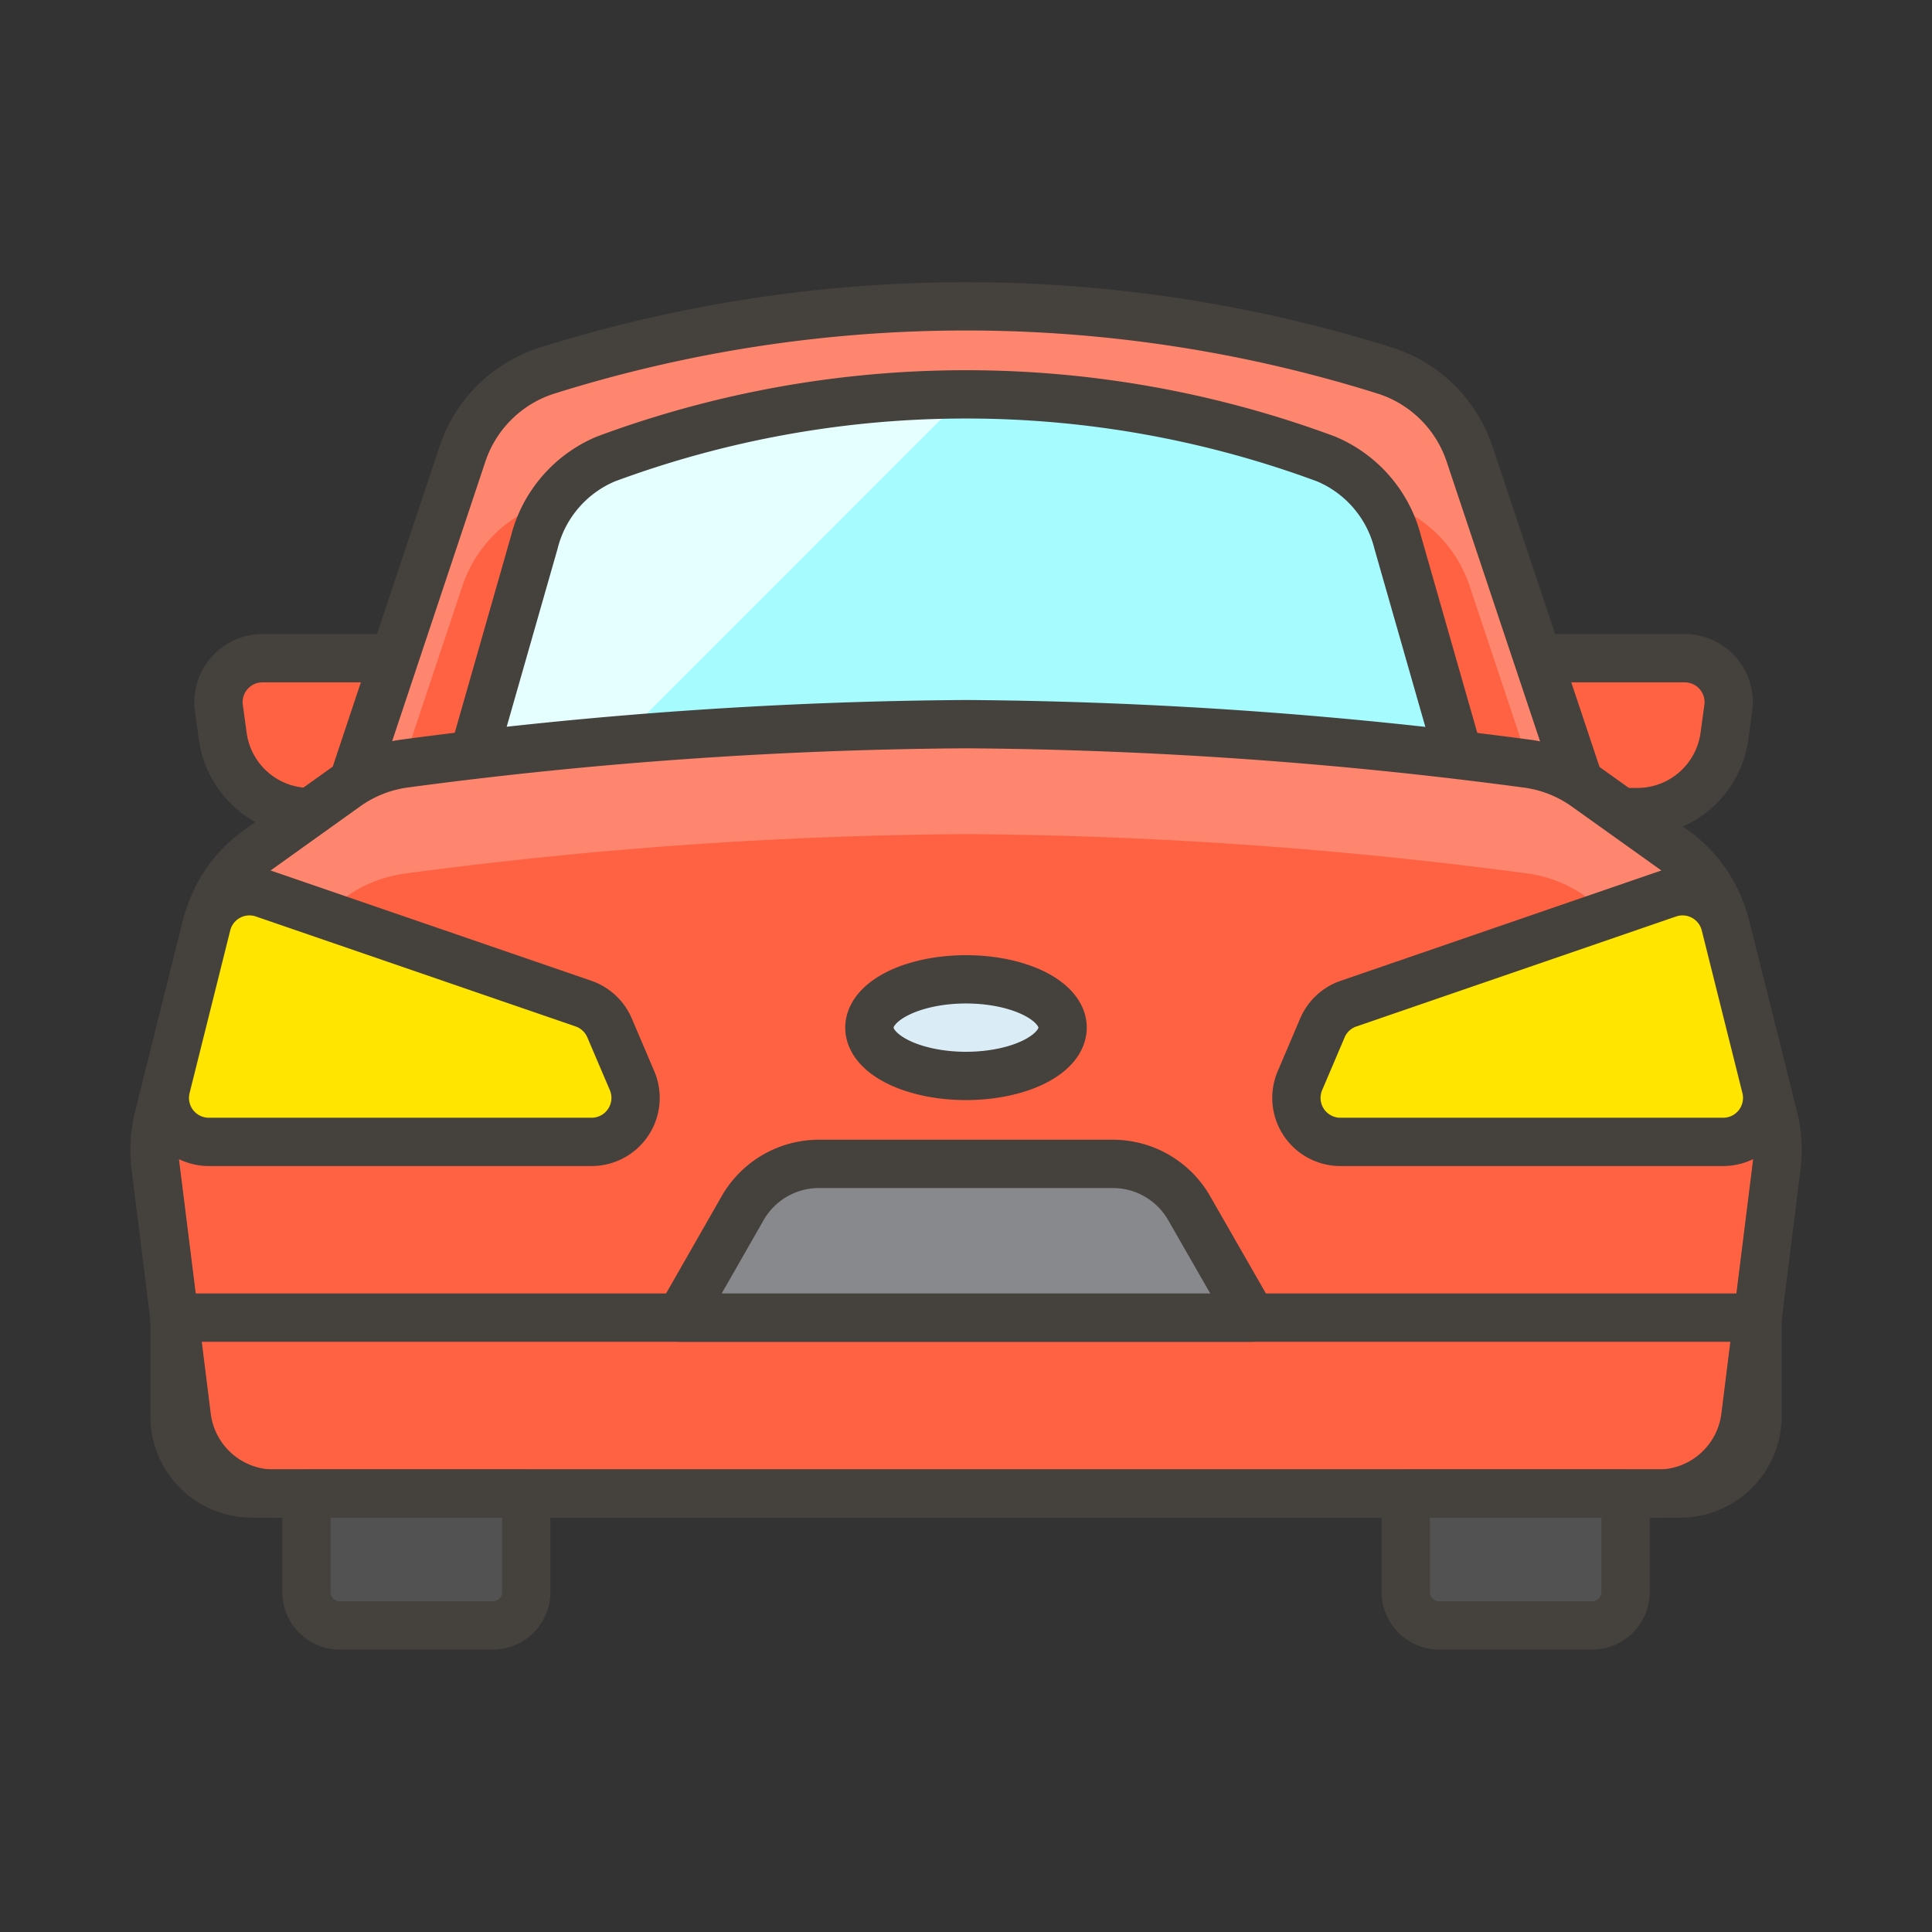
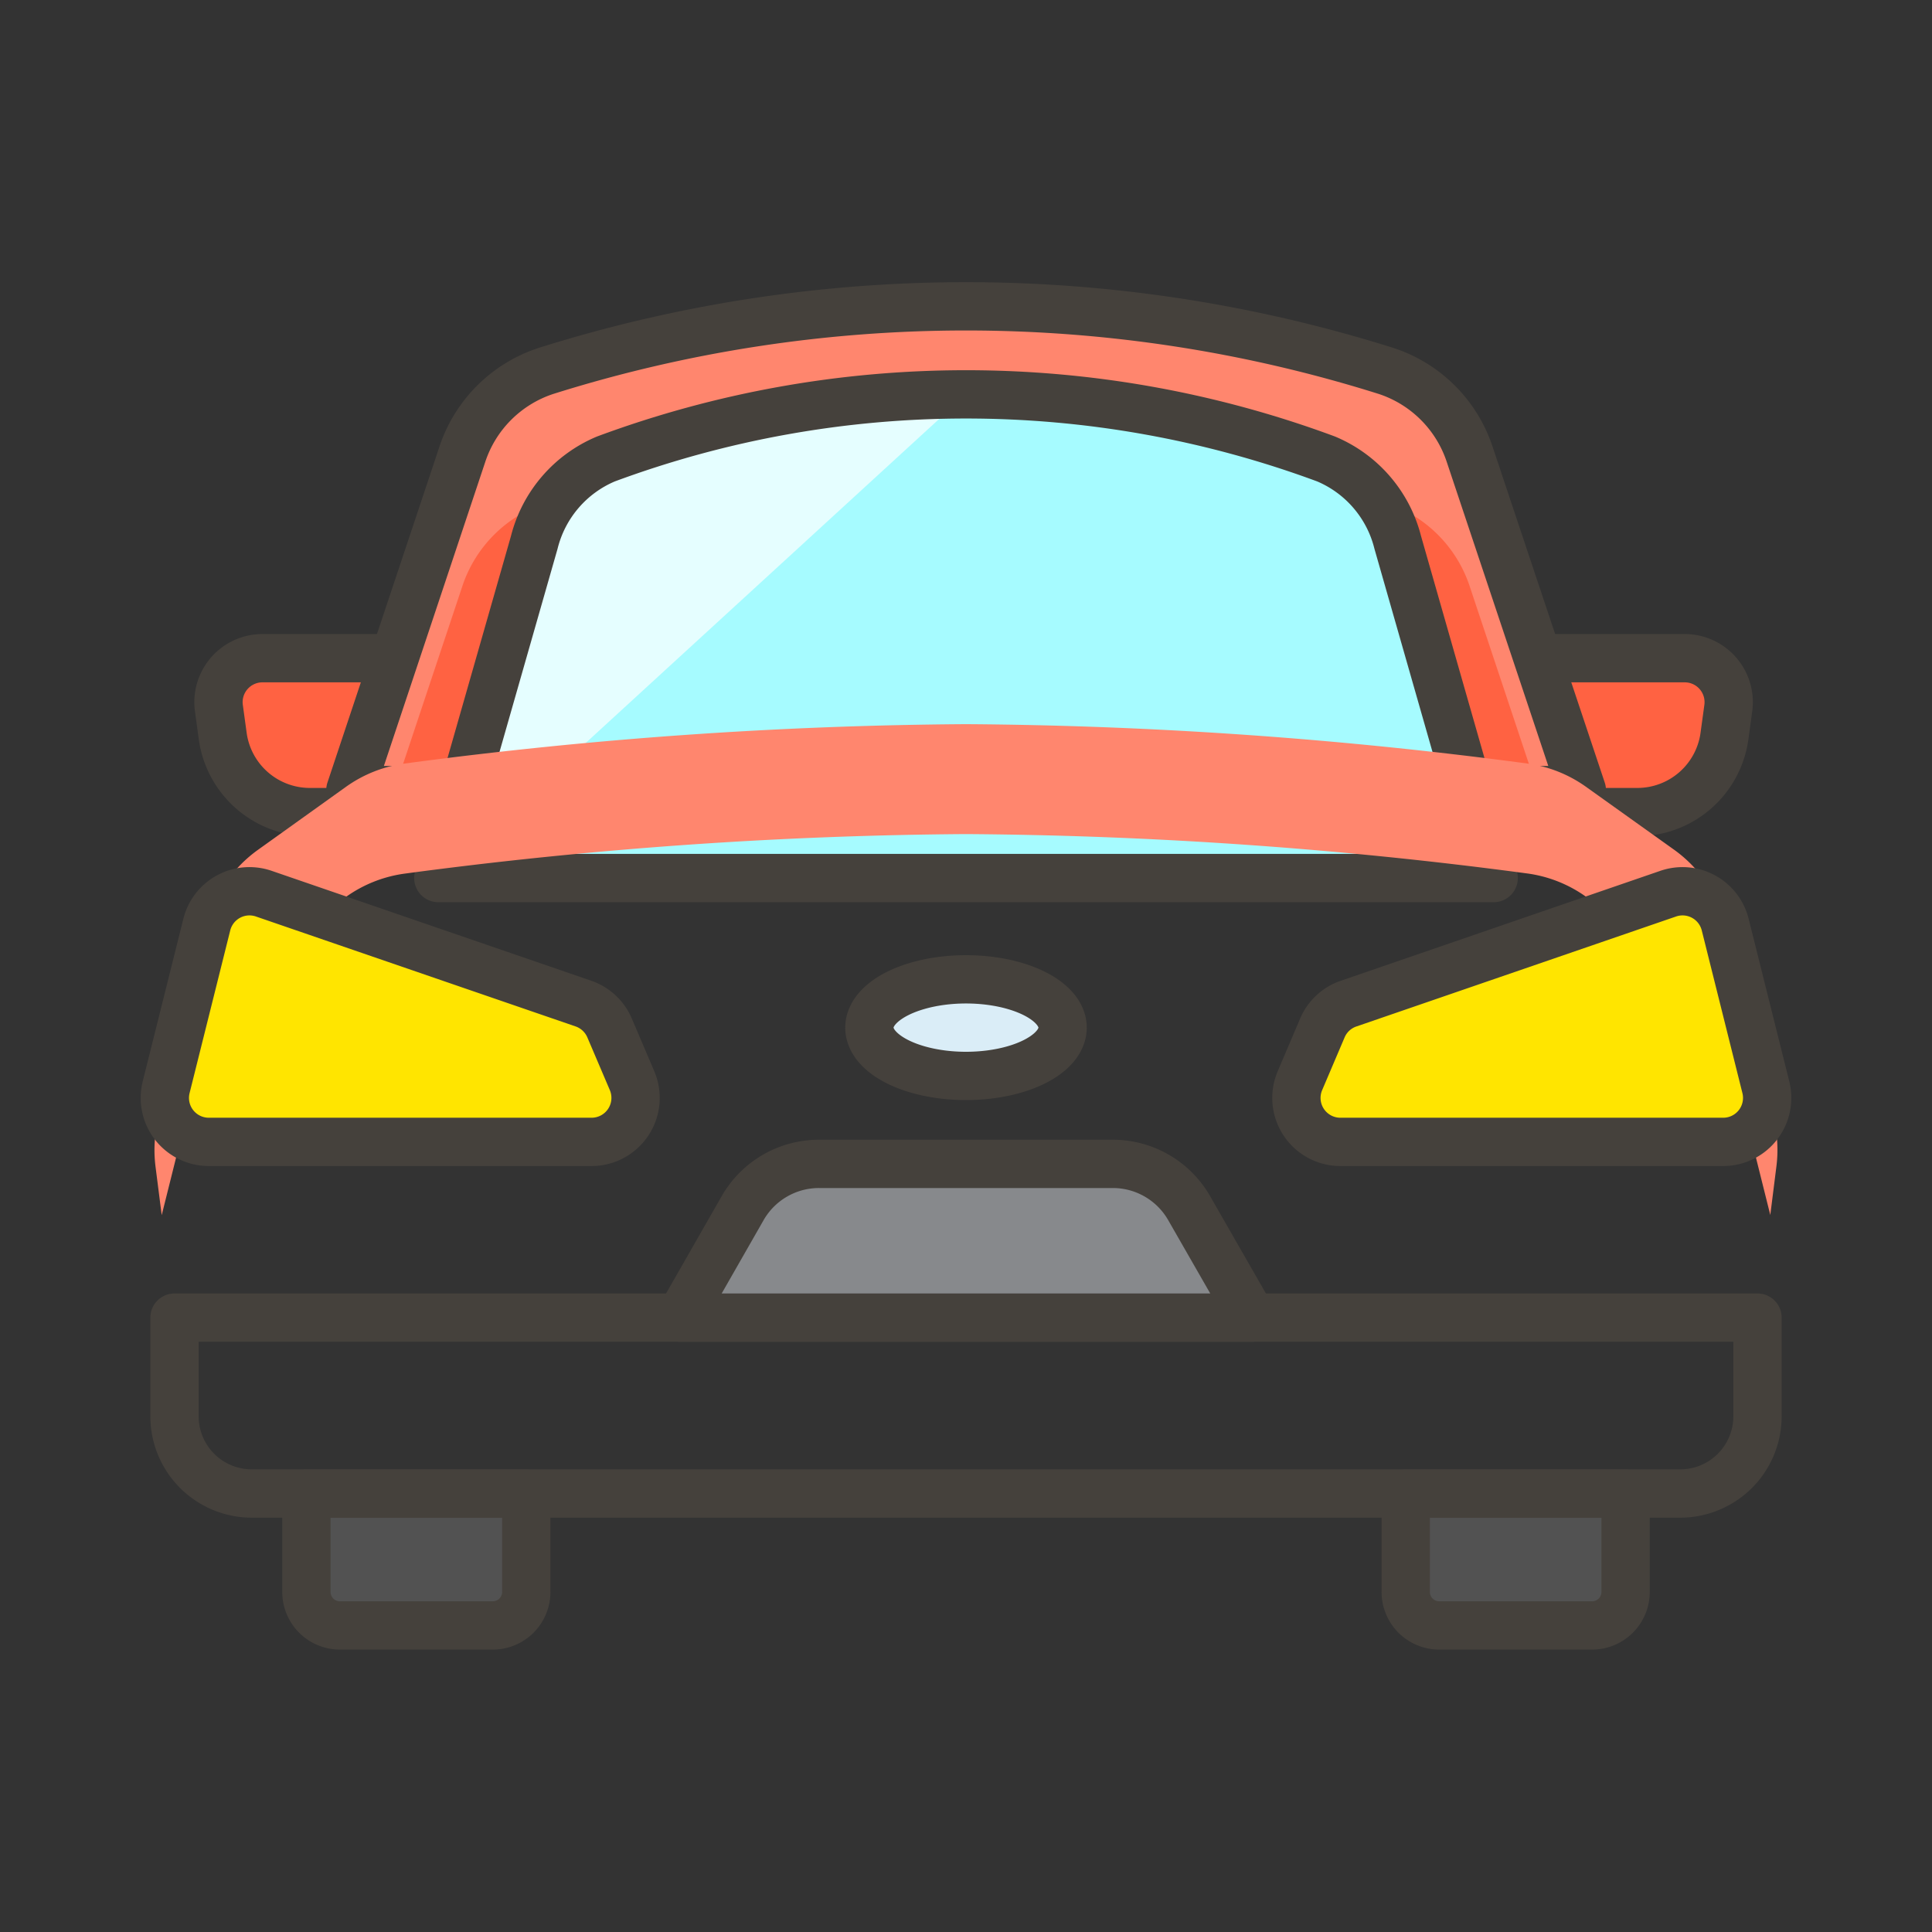
<svg xmlns="http://www.w3.org/2000/svg" viewBox="0 0 50 50">
  <rect x="0" y="0" width="50" height="50" fill="#333333" stroke="none" />
  <path d="M42.372 21.017h-2.578v-3.983H43.6a1.138 1.138 0 0 1 1.127 1.3l-.1.73a2.276 2.276 0 0 1-2.255 1.953zm-34.349 0H10.6v-3.983H6.793a1.138 1.138 0 0 0-1.127 1.3l.1.73a2.277 2.277 0 0 0 2.257 1.953z" stroke="#45413c" stroke-linecap="round" stroke-linejoin="round" stroke-width="1.25" fill="#ff6242" />
  <path d="m38.037 11.764 2.9 8.684H9.068l2.895-8.684A3.39 3.39 0 0 1 14.128 9.6a36.183 36.183 0 0 1 21.744 0 3.39 3.39 0 0 1 2.165 2.164z" fill="#ff6242" />
  <path d="M11.963 15.178a3.39 3.39 0 0 1 2.165-2.162 36.183 36.183 0 0 1 21.744 0 3.39 3.39 0 0 1 2.165 2.162l1.757 5.27h1.138l-2.9-8.684a3.39 3.39 0 0 0-2.16-2.164 36.183 36.183 0 0 0-21.744 0 3.39 3.39 0 0 0-2.165 2.162l-2.895 8.686h1.138z" fill="#ff866e" />
  <path d="m38.037 11.764 2.9 8.684H9.068l2.895-8.684A3.39 3.39 0 0 1 14.128 9.6a36.183 36.183 0 0 1 21.744 0 3.39 3.39 0 0 1 2.165 2.164z" fill="none" stroke="#45413c" stroke-linecap="round" stroke-linejoin="round" stroke-width="1.25" />
  <path d="m36.174 14.04 2.482 8.684H11.344l2.482-8.684a3.183 3.183 0 0 1 1.855-2.162 26.806 26.806 0 0 1 18.638 0 3.183 3.183 0 0 1 1.855 2.162z" fill="#a6fbff" />
-   <path d="M25 10.206a26.746 26.746 0 0 0-9.319 1.672 3.185 3.185 0 0 0-1.855 2.162l-2.482 8.684h1.138z" fill="#e5feff" />
+   <path d="M25 10.206a26.746 26.746 0 0 0-9.319 1.672 3.185 3.185 0 0 0-1.855 2.162l-2.482 8.684z" fill="#e5feff" />
  <path d="m36.174 14.04 2.482 8.684H11.344l2.482-8.684a3.183 3.183 0 0 1 1.855-2.162 26.806 26.806 0 0 1 18.638 0 3.183 3.183 0 0 1 1.855 2.162z" fill="none" stroke="#45413c" stroke-linecap="round" stroke-linejoin="round" stroke-width="1.25" />
-   <path d="M44.65 23.943a3.412 3.412 0 0 0-1.327-1.95l-2.282-1.629a3.378 3.378 0 0 0-1.517-.6A115.046 115.046 0 0 0 25 18.741a115.046 115.046 0 0 0-14.524 1.019 3.378 3.378 0 0 0-1.517.6l-2.282 1.633a3.412 3.412 0 0 0-1.327 1.95l-1.25 4.99a3.405 3.405 0 0 0-.075 1.252l.809 6.477A2.277 2.277 0 0 0 7.1 38.656h35.81a2.277 2.277 0 0 0 2.259-1.994l.809-6.477a3.405 3.405 0 0 0-.075-1.252z" fill="#ff6242" />
  <path d="m4.185 31.448 1.164-4.659a3.422 3.422 0 0 1 1.328-1.951l2.281-1.629a3.4 3.4 0 0 1 1.517-.6A115.067 115.067 0 0 1 25 21.586a115.067 115.067 0 0 1 14.525 1.019 3.4 3.4 0 0 1 1.517.6l2.281 1.629a3.422 3.422 0 0 1 1.328 1.951l1.164 4.659.159-1.263a3.427 3.427 0 0 0-.076-1.252l-1.247-4.989a3.422 3.422 0 0 0-1.328-1.951l-2.281-1.629a3.4 3.4 0 0 0-1.517-.6A115.067 115.067 0 0 0 25 18.741a115.067 115.067 0 0 0-14.525 1.019 3.4 3.4 0 0 0-1.517.6l-2.281 1.633a3.422 3.422 0 0 0-1.328 1.951L4.1 28.933a3.427 3.427 0 0 0-.076 1.252z" fill="#ff866e" />
-   <path d="M44.65 23.943a3.412 3.412 0 0 0-1.327-1.95l-2.282-1.629a3.378 3.378 0 0 0-1.517-.6A115.046 115.046 0 0 0 25 18.741a115.046 115.046 0 0 0-14.524 1.019 3.378 3.378 0 0 0-1.517.6l-2.282 1.633a3.412 3.412 0 0 0-1.327 1.95l-1.25 4.99a3.405 3.405 0 0 0-.075 1.252l.809 6.477A2.277 2.277 0 0 0 7.1 38.656h35.81a2.277 2.277 0 0 0 2.259-1.994l.809-6.477a3.405 3.405 0 0 0-.075-1.252z" fill="none" stroke="#45413c" stroke-linecap="round" stroke-linejoin="round" stroke-width="1.25" />
  <path d="M4.516 34.1h40.968v2.552a2 2 0 0 1-2 2H6.516a2 2 0 0 1-2-2V34.1h0z" fill="none" stroke="#45413c" stroke-linecap="round" stroke-linejoin="round" stroke-width="1.25" />
  <path d="m4.3 28.138 1.052-4.21a1.138 1.138 0 0 1 1.475-.8l8.273 2.845a1.138 1.138 0 0 1 .676.631l.582 1.364a1.139 1.139 0 0 1-1.047 1.584H5.405A1.138 1.138 0 0 1 4.3 28.138zm41.4 0-1.052-4.21a1.138 1.138 0 0 0-1.475-.8L34.9 25.974a1.132 1.132 0 0 0-.677.63l-.581 1.364a1.138 1.138 0 0 0 1.047 1.584H44.6a1.138 1.138 0 0 0 1.1-1.414z" fill="#ffe500" stroke="#45413c" stroke-linecap="round" stroke-linejoin="round" stroke-width="1.25" />
  <path d="m17.6 34.1 1.621-2.836a2.276 2.276 0 0 1 1.979-1.143h7.6a2.276 2.276 0 0 1 1.976 1.147L32.4 34.1z" fill="#87898c" stroke="#45413c" stroke-linecap="round" stroke-linejoin="round" stroke-width="1.25" />
  <path fill="#daedf7" stroke="#45413c" stroke-linecap="round" stroke-linejoin="round" stroke-width="1.25" d="M22.5 26.595a2.5 1.25 0 1 0 5 0 2.5 1.25 0 1 0-5 0" />
  <path d="M7.93 38.656h5.69V41.2a.866.866 0 0 1-.866.866H8.8a.866.866 0 0 1-.87-.866v-2.544h0zm28.45 0h5.69V41.2a.866.866 0 0 1-.866.866h-3.958a.866.866 0 0 1-.866-.866v-2.544h0z" fill="#525252" stroke="#45413c" stroke-linecap="round" stroke-linejoin="round" stroke-width="1.25" />
</svg>